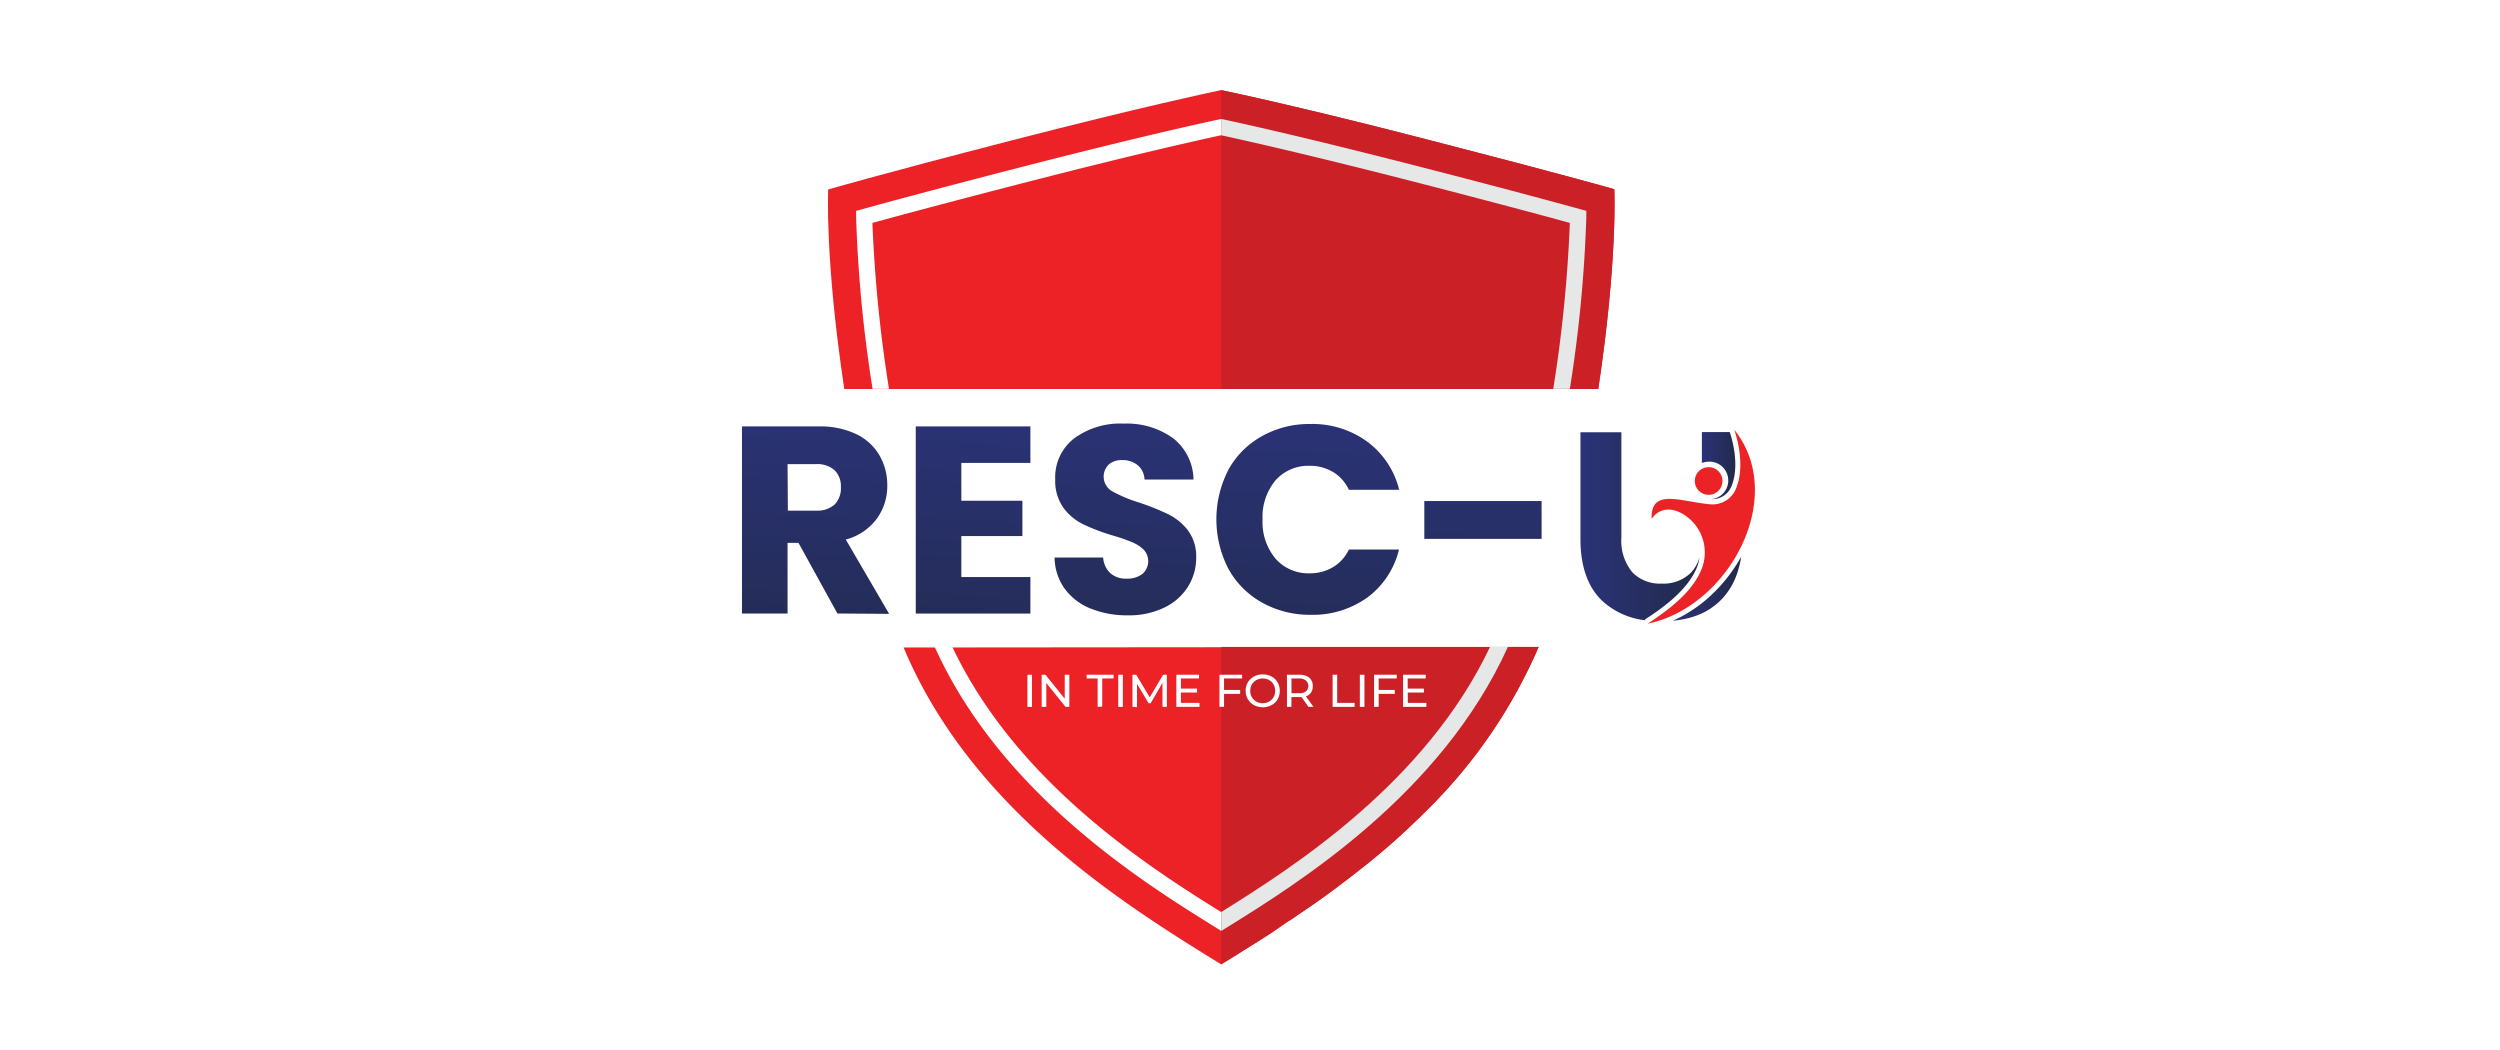
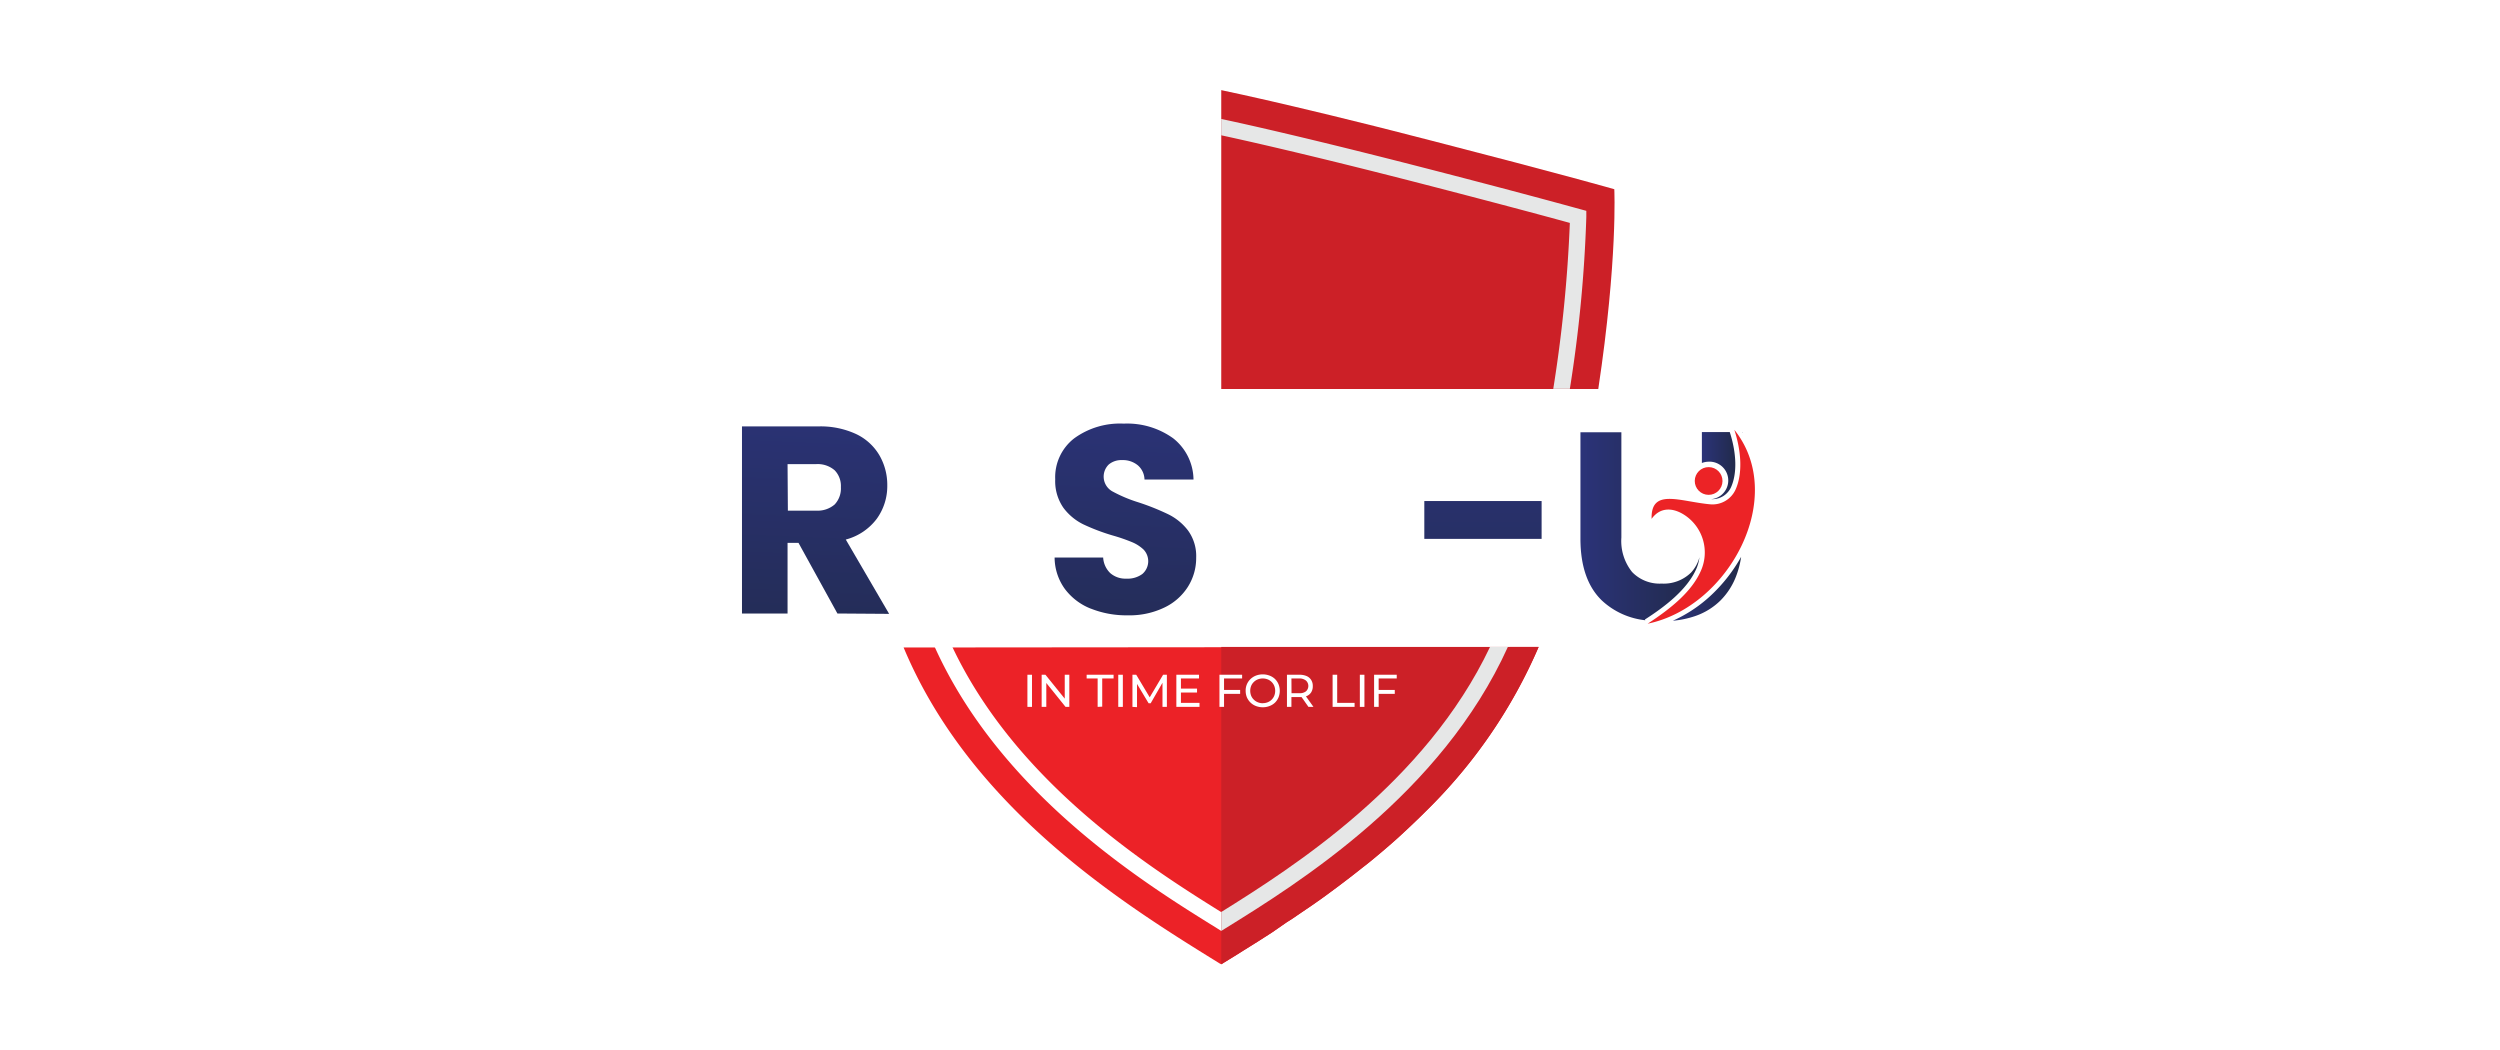
<svg xmlns="http://www.w3.org/2000/svg" xmlns:xlink="http://www.w3.org/1999/xlink" width="500" height="210" viewBox="0 0 500 210">
  <defs>
    <linearGradient id="linear-gradient" x1="0.523" y1="-0.209" x2="0.463" y2="1.574" gradientUnits="objectBoundingBox">
      <stop offset="0" stop-color="#2b3379" />
      <stop offset="1" stop-color="#212a49" />
    </linearGradient>
    <linearGradient id="linear-gradient-2" x1="0.529" y1="-0.187" x2="0.453" y2="1.599" xlink:href="#linear-gradient" />
    <linearGradient id="linear-gradient-3" x1="0.523" y1="-0.147" x2="0.462" y2="1.595" xlink:href="#linear-gradient" />
    <linearGradient id="linear-gradient-4" x1="0.518" y1="-0.125" x2="0.47" y2="1.626" xlink:href="#linear-gradient" />
    <linearGradient id="linear-gradient-5" x1="0.526" y1="-2.545" x2="0.451" y2="6.288" xlink:href="#linear-gradient" />
    <linearGradient id="linear-gradient-6" x1="-0.004" y1="0.504" x2="1" y2="0.504" xlink:href="#linear-gradient" />
    <linearGradient id="linear-gradient-7" x1="0" y1="0.5" x2="1.003" y2="0.5" xlink:href="#linear-gradient" />
    <linearGradient id="linear-gradient-8" x1="0" y1="0.5" x2="1" y2="0.5" xlink:href="#linear-gradient" />
    <linearGradient id="linear-gradient-9" x1="0.001" y1="0.5" x2="1" y2="0.5" xlink:href="#linear-gradient" />
  </defs>
  <g id="Group_283" data-name="Group 283" transform="translate(-3822 -6623)">
    <g id="Group_282" data-name="Group 282" transform="translate(0 301)">
      <rect id="Rectangle_23" data-name="Rectangle 23" width="500" height="210" transform="translate(3822 6322)" fill="#fff" />
    </g>
    <g id="Layer_2" data-name="Layer 2" transform="translate(3970.396 6641.027)">
      <g id="Layer_1" data-name="Layer 1">
        <path id="Path_572" data-name="Path 572" d="M153.1,89.91a103,103,0,0,1-22.542,32.847c-.706.706-1.412,1.4-2.13,2.081-1.065,1.028-2.143,2.031-3.22,3.022s-2.18,1.932-3.282,2.874l-1.016.855c-1.016.855-2.044,1.7-3.072,2.477-1.362,1.09-2.725,2.143-4.087,3.171l-.619.471-2.477,1.833-1.239.892-.619.434-1.239.867q-1.833,1.239-3.641,2.477l-1.239.793L99.8,147l-1.152.743-.57.359-1.115.718-.557.347-2.18,1.362-1.573.991-3.022,1.858-.359-.186C70.813,141.769,39.724,122.633,26.1,90.021Z" transform="translate(6.227 21.451)" fill="#ec2227" />
-         <path id="Path_573" data-name="Path 573" d="M167.947,59.774H17.149c-3.914-26.01-3.22-39.907-3.22-39.907s9.512-2.8,36.65-9.8c26-6.7,39.313-9.512,41.6-10L92.542,0,92.9.074l.272.062,3.394.731,3.592.805,2.242.508,4.62,1.078c4.385,1.028,9.8,2.341,16.287,3.963l3.53.892,3.716.954,1.945.5,1.994.508c27.162,7,36.662,9.748,36.662,9.748h0S171.861,33.8,167.947,59.774Z" transform="translate(3.312)" fill="#ec2227" />
        <path id="Path_574" data-name="Path 574" d="M163.257,22.7c-5.487-1.511-15.309-4.186-31.237-8.274-22.7-5.846-35.7-8.67-40.229-9.7l-.334-.074h0l-.334.074c-4.521.966-17.489,3.84-40.217,9.7C35.015,18.51,25.143,21.185,19.669,22.7l-1.239.334v1.239A269.253,269.253,0,0,0,21.725,58.64h3.282a279.473,279.473,0,0,1-3.319-33.194c5.673-1.561,15.222-4.125,29.974-7.927,22.133-5.71,34.965-8.559,39.746-9.6h0c4.806,1.04,17.65,3.9,39.771,9.6,14.727,3.8,24.289,6.366,29.961,7.927a279.241,279.241,0,0,1-3.282,33.219h3.282a271.608,271.608,0,0,0,3.295-34.371V23.055ZM91.42,163.263c-14.38-8.955-40.873-25.812-53.742-53.011h-3.53c13.3,29.416,41.777,47.178,56.467,56.269l.842.533.855-.533c14.69-9.141,43.165-26.865,56.467-56.269h-3.567c-12.906,27.2-39.375,44.044-53.754,53.011Z" transform="translate(4.397 1.109)" fill="#fff" />
        <path id="Path_575" data-name="Path 575" d="M140.867,89.91a103,103,0,0,1-22.542,32.847c-.706.706-1.412,1.4-2.13,2.081-1.065,1.028-2.143,2.031-3.22,3.022s-2.18,1.932-3.282,2.874l-1.016.855c-1.016.855-2.044,1.7-3.072,2.477-1.362,1.09-2.725,2.143-4.087,3.171l-.619.471-2.477,1.833-1.239.892-.619.434-1.239.867q-1.833,1.239-3.641,2.477L90.445,145,87.559,147l-1.152.743-.57.359-1.115.718-.557.347-2.18,1.362-1.573.991-3.022,1.858V89.91Z" transform="translate(18.464 21.451)" fill="#cc2027" />
        <path id="Path_576" data-name="Path 576" d="M152.795,59.774H77.39V0l.359.074.272.062,3.394.731c1.016.211,2.2.483,3.592.805l2.242.508,4.62,1.078c4.385,1.028,9.8,2.341,16.287,3.963l3.53.892,3.716.954,1.945.5,1.994.508C146.5,17.068,156,19.817,156,19.817S156.709,33.8,152.795,59.774Z" transform="translate(18.464)" fill="#cc2027" />
        <path id="Path_577" data-name="Path 577" d="M131.144,89.91h3.567c-13.3,29.4-41.777,47.178-56.467,56.269l-.855.533v-3.79C91.77,133.954,118.238,117.109,131.144,89.91Z" transform="translate(18.464 21.451)" fill="#e6e7e7" />
        <path id="Path_578" data-name="Path 578" d="M150.407,23.031v1.239a271.611,271.611,0,0,1-3.295,34.371h-3.319a279.233,279.233,0,0,0,3.319-33.194c-5.673-1.561-15.235-4.124-29.961-7.927C95.03,11.821,82.186,8.96,77.38,7.92V4.65l.334.074c4.533.966,17.526,3.852,40.229,9.7,15.866,4.087,25.75,6.763,31.237,8.274Z" transform="translate(18.461 1.109)" fill="#e6e7e7" />
        <path id="Path_579" data-name="Path 579" d="M19.087,91.719,11.3,77.587H9.116V91.719H0V54.3H15.3a16.894,16.894,0,0,1,7.543,1.536,10.714,10.714,0,0,1,4.669,4.285,11.816,11.816,0,0,1,1.548,5.995,11.147,11.147,0,0,1-2.106,6.664,11.358,11.358,0,0,1-6.193,4.149l8.67,14.863ZM9.178,71.146h5.648a5.2,5.2,0,0,0,3.716-1.239,4.669,4.669,0,0,0,1.239-3.468,4.5,4.5,0,0,0-1.239-3.357,5.2,5.2,0,0,0-3.716-1.239H9.116Z" transform="translate(0 12.954)" fill="url(#linear-gradient)" />
-         <path id="Path_580" data-name="Path 580" d="M37.176,61.6v7.568H49.388v7.06H37.176v8.2h13.81V91.73H28.06V54.3H50.986v7.3Z" transform="translate(6.695 12.955)" fill="url(#linear-gradient-2)" />
        <path id="Path_581" data-name="Path 581" d="M57.738,90.863a11.9,11.9,0,0,1-5.2-3.939,10.8,10.8,0,0,1-2.056-6.292h9.71a4.682,4.682,0,0,0,1.437,3.134,4.608,4.608,0,0,0,3.2,1.09,4.954,4.954,0,0,0,3.2-.929,3.369,3.369,0,0,0,.248-4.88,7.555,7.555,0,0,0-2.279-1.474,34.684,34.684,0,0,0-3.864-1.338,40.476,40.476,0,0,1-5.92-2.242A11.011,11.011,0,0,1,52.251,70.7a9.314,9.314,0,0,1-1.647-5.71,9.822,9.822,0,0,1,3.79-8.187A15.544,15.544,0,0,1,64.3,53.854,15.755,15.755,0,0,1,74.211,56.8a10.664,10.664,0,0,1,4.05,8.237h-9.8a3.877,3.877,0,0,0-1.338-2.849,4.707,4.707,0,0,0-3.146-1.04,3.926,3.926,0,0,0-2.663.879,3.381,3.381,0,0,0,.694,5.363,28.376,28.376,0,0,0,5.214,2.2,47.921,47.921,0,0,1,5.9,2.353,11.147,11.147,0,0,1,4.013,3.245,8.67,8.67,0,0,1,1.66,5.487,10.751,10.751,0,0,1-1.66,5.821,11.32,11.32,0,0,1-4.719,4.149,16,16,0,0,1-7.3,1.548,19.186,19.186,0,0,1-7.382-1.338Z" transform="translate(12.044 12.844)" fill="url(#linear-gradient-3)" />
-         <path id="Path_582" data-name="Path 582" d="M78.953,63.163a17.167,17.167,0,0,1,6.688-6.775,19.384,19.384,0,0,1,9.735-2.477,18.579,18.579,0,0,1,11.444,3.567,16.944,16.944,0,0,1,6.342,9.6H103.106a8.113,8.113,0,0,0-3.171-3.567,8.942,8.942,0,0,0-4.669-1.239,8.757,8.757,0,0,0-6.825,2.9,11.4,11.4,0,0,0-2.6,7.84,11.4,11.4,0,0,0,2.6,7.84,8.757,8.757,0,0,0,6.825,2.923,8.942,8.942,0,0,0,4.669-1.239,8.113,8.113,0,0,0,3.171-3.518h10.02a16.807,16.807,0,0,1-6.3,9.574,18.678,18.678,0,0,1-11.407,3.48,19.508,19.508,0,0,1-9.735-2.477,17.179,17.179,0,0,1-6.688-6.75,21.576,21.576,0,0,1,0-19.743Z" transform="translate(18.275 12.861)" fill="url(#linear-gradient-4)" />
        <path id="Path_583" data-name="Path 583" d="M133.639,66.35v7.568H110.18V66.35Z" transform="translate(26.287 15.83)" fill="url(#linear-gradient-5)" />
        <path id="Path_584" data-name="Path 584" d="M163.828,66.8a5.066,5.066,0,0,1-5.1,2.948c-6.057-.557-11.866-3.295-11.692,2.911,1.771-2.477,4.4-2.229,6.676-.706a8.955,8.955,0,0,1,3.257,10.912c-1.771,4.224-5.908,7.617-10.726,10.763,16.275-3.357,28.054-25.379,17.34-38.78C164.943,59.012,165.3,63.532,163.828,66.8Z" transform="translate(34.89 13.086)" fill="#ec2326" />
        <path id="Path_585" data-name="Path 585" d="M156.239,61.143a3.76,3.76,0,0,1,.632,7.493h.235a4.087,4.087,0,0,0,3.716-2.378c1.239-2.737,1.139-6.763-.248-11.048H155V61.4A3.864,3.864,0,0,1,156.239,61.143Z" transform="translate(36.98 13.172)" fill="url(#linear-gradient-6)" />
-         <path id="Path_586" data-name="Path 586" d="M158.125,82.891a27.88,27.88,0,0,1-7.815,5.252,18.938,18.938,0,0,0,4.409-.917,13.364,13.364,0,0,0,5.115-3.134,13.86,13.86,0,0,0,3.27-5.239,18.007,18.007,0,0,0,.867-3.493A31.707,31.707,0,0,1,158.125,82.891Z" transform="translate(35.861 17.98)" fill="url(#linear-gradient-7)" />
+         <path id="Path_586" data-name="Path 586" d="M158.125,82.891a27.88,27.88,0,0,1-7.815,5.252,18.938,18.938,0,0,0,4.409-.917,13.364,13.364,0,0,0,5.115-3.134,13.86,13.86,0,0,0,3.27-5.239,18.007,18.007,0,0,0,.867-3.493A31.707,31.707,0,0,1,158.125,82.891" transform="translate(35.861 17.98)" fill="url(#linear-gradient-7)" />
        <path id="Path_587" data-name="Path 587" d="M161.53,55.25l.074.124V55.25Z" transform="translate(38.538 13.182)" fill="url(#linear-gradient-8)" />
        <path id="Path_588" data-name="Path 588" d="M148.284,92.692c3.864-2.477,8.546-5.982,10.355-10.305a8.509,8.509,0,0,0,.557-2.155,7.258,7.258,0,0,1-1.66,3.047,7.791,7.791,0,0,1-5.908,2.229,7.63,7.63,0,0,1-5.908-2.316,9.909,9.909,0,0,1-2.143-6.887V55.25H135.39V76.516q0,8.249,4.3,12.386a15.074,15.074,0,0,0,8.67,3.939Z" transform="translate(32.302 13.182)" fill="url(#linear-gradient-9)" />
        <circle id="Ellipse_5" data-name="Ellipse 5" cx="2.774" cy="2.774" r="2.774" transform="translate(190.528 80.915) rotate(-89.427)" fill="#ec2326" />
        <path id="Path_589" data-name="Path 589" d="M46.09,100.828V94.4h.917v6.428Z" transform="translate(10.996 22.522)" fill="#fff" />
        <path id="Path_590" data-name="Path 590" d="M48.39,100.828V94.4h.756l4.261,5.276h-.4V94.4h.917v6.428h-.756l-4.248-5.276h.4v5.276Z" transform="translate(11.545 22.522)" fill="#fff" />
        <path id="Path_591" data-name="Path 591" d="M57.855,100.828V95.143h-2.2V94.4h5.388v.743H58.771v5.636Z" transform="translate(13.277 22.522)" fill="#fff" />
        <path id="Path_592" data-name="Path 592" d="M60.76,100.828V94.4h.917v6.428Z" transform="translate(14.496 22.522)" fill="#fff" />
        <path id="Path_593" data-name="Path 593" d="M63.05,100.828V94.4h.756l2.9,4.855H66.3L69.181,94.4h.756v6.428h-.879V95.787h.124L66.7,100.1h-.421l-2.551-4.261h.235v5.041Z" transform="translate(15.043 22.522)" fill="#fff" />
        <path id="Path_594" data-name="Path 594" d="M71.057,100.023h3.716v.805H70.14V94.4h4.533v.743H71.057Zm-.087-2.849h3.307v.78H70.97Z" transform="translate(16.734 22.522)" fill="#fff" />
        <path id="Path_595" data-name="Path 595" d="M78.017,100.828H77.1V94.4h4.533v.743H78.017Zm-.087-3.394h3.307v.793H77.93Z" transform="translate(18.395 22.522)" fill="#fff" />
        <path id="Path_596" data-name="Path 596" d="M84.749,100.917a3.8,3.8,0,0,1-1.362-.248,3.22,3.22,0,0,1-1.09-.694,3.394,3.394,0,0,1-.718-1.04,3.493,3.493,0,0,1-.248-1.313,3.134,3.134,0,0,1,.966-2.341,3.22,3.22,0,0,1,1.09-.694,3.871,3.871,0,0,1,2.725,0,3.183,3.183,0,0,1,1.09.681,3.282,3.282,0,0,1,.706,1.053,3.567,3.567,0,0,1,0,2.613,3.282,3.282,0,0,1-.706,1.053,3.183,3.183,0,0,1-1.09.681A3.716,3.716,0,0,1,84.749,100.917Zm0-.817a2.564,2.564,0,0,0,.991-.186,2.316,2.316,0,0,0,.793-.52,2.39,2.39,0,0,0,.52-.78,2.7,2.7,0,0,0,0-1.969,2.39,2.39,0,0,0-.52-.78,2.316,2.316,0,0,0-.793-.52,2.737,2.737,0,0,0-1.982,0,2.316,2.316,0,0,0-.793.52,2.242,2.242,0,0,0-.533.78,2.7,2.7,0,0,0,0,1.969,2.242,2.242,0,0,0,.533.78,2.316,2.316,0,0,0,.793.52,2.564,2.564,0,0,0,.991.2Z" transform="translate(19.404 22.508)" fill="#fff" />
        <path id="Path_597" data-name="Path 597" d="M88,100.828V94.4h2.477a3.6,3.6,0,0,1,1.449.26,2.031,2.031,0,0,1,.917.78,2.2,2.2,0,0,1,.322,1.239,2.229,2.229,0,0,1-.322,1.239,1.982,1.982,0,0,1-.917.756,3.406,3.406,0,0,1-1.449.186H88.483l.409-.421v2.378Zm.917-2.291-.409-.446h1.969a1.982,1.982,0,0,0,1.338-.384,1.462,1.462,0,0,0,0-2.13,2.056,2.056,0,0,0-1.338-.434H88.483l.409-.458Zm3.381,2.291L90.663,98.5h.978l1.66,2.329Z" transform="translate(20.995 22.522)" fill="#fff" />
        <path id="Path_598" data-name="Path 598" d="M95.37,100.828V94.4h.917v5.623h3.48v.805Z" transform="translate(22.754 22.522)" fill="#fff" />
        <path id="Path_599" data-name="Path 599" d="M99.77,100.828V94.4h.917v6.428Z" transform="translate(23.803 22.522)" fill="#fff" />
        <path id="Path_600" data-name="Path 600" d="M102.987,100.828h-.917V94.4H106.6v.743h-3.617Zm-.087-3.394h3.307v.793H102.9Z" transform="translate(24.352 22.522)" fill="#fff" />
-         <path id="Path_601" data-name="Path 601" d="M107.7,100.023h3.716v.805H106.75V94.4h4.533v.743h-3.617Zm-.087-2.849h3.307v.78h-3.307Z" transform="translate(25.469 22.522)" fill="#fff" />
      </g>
    </g>
  </g>
</svg>